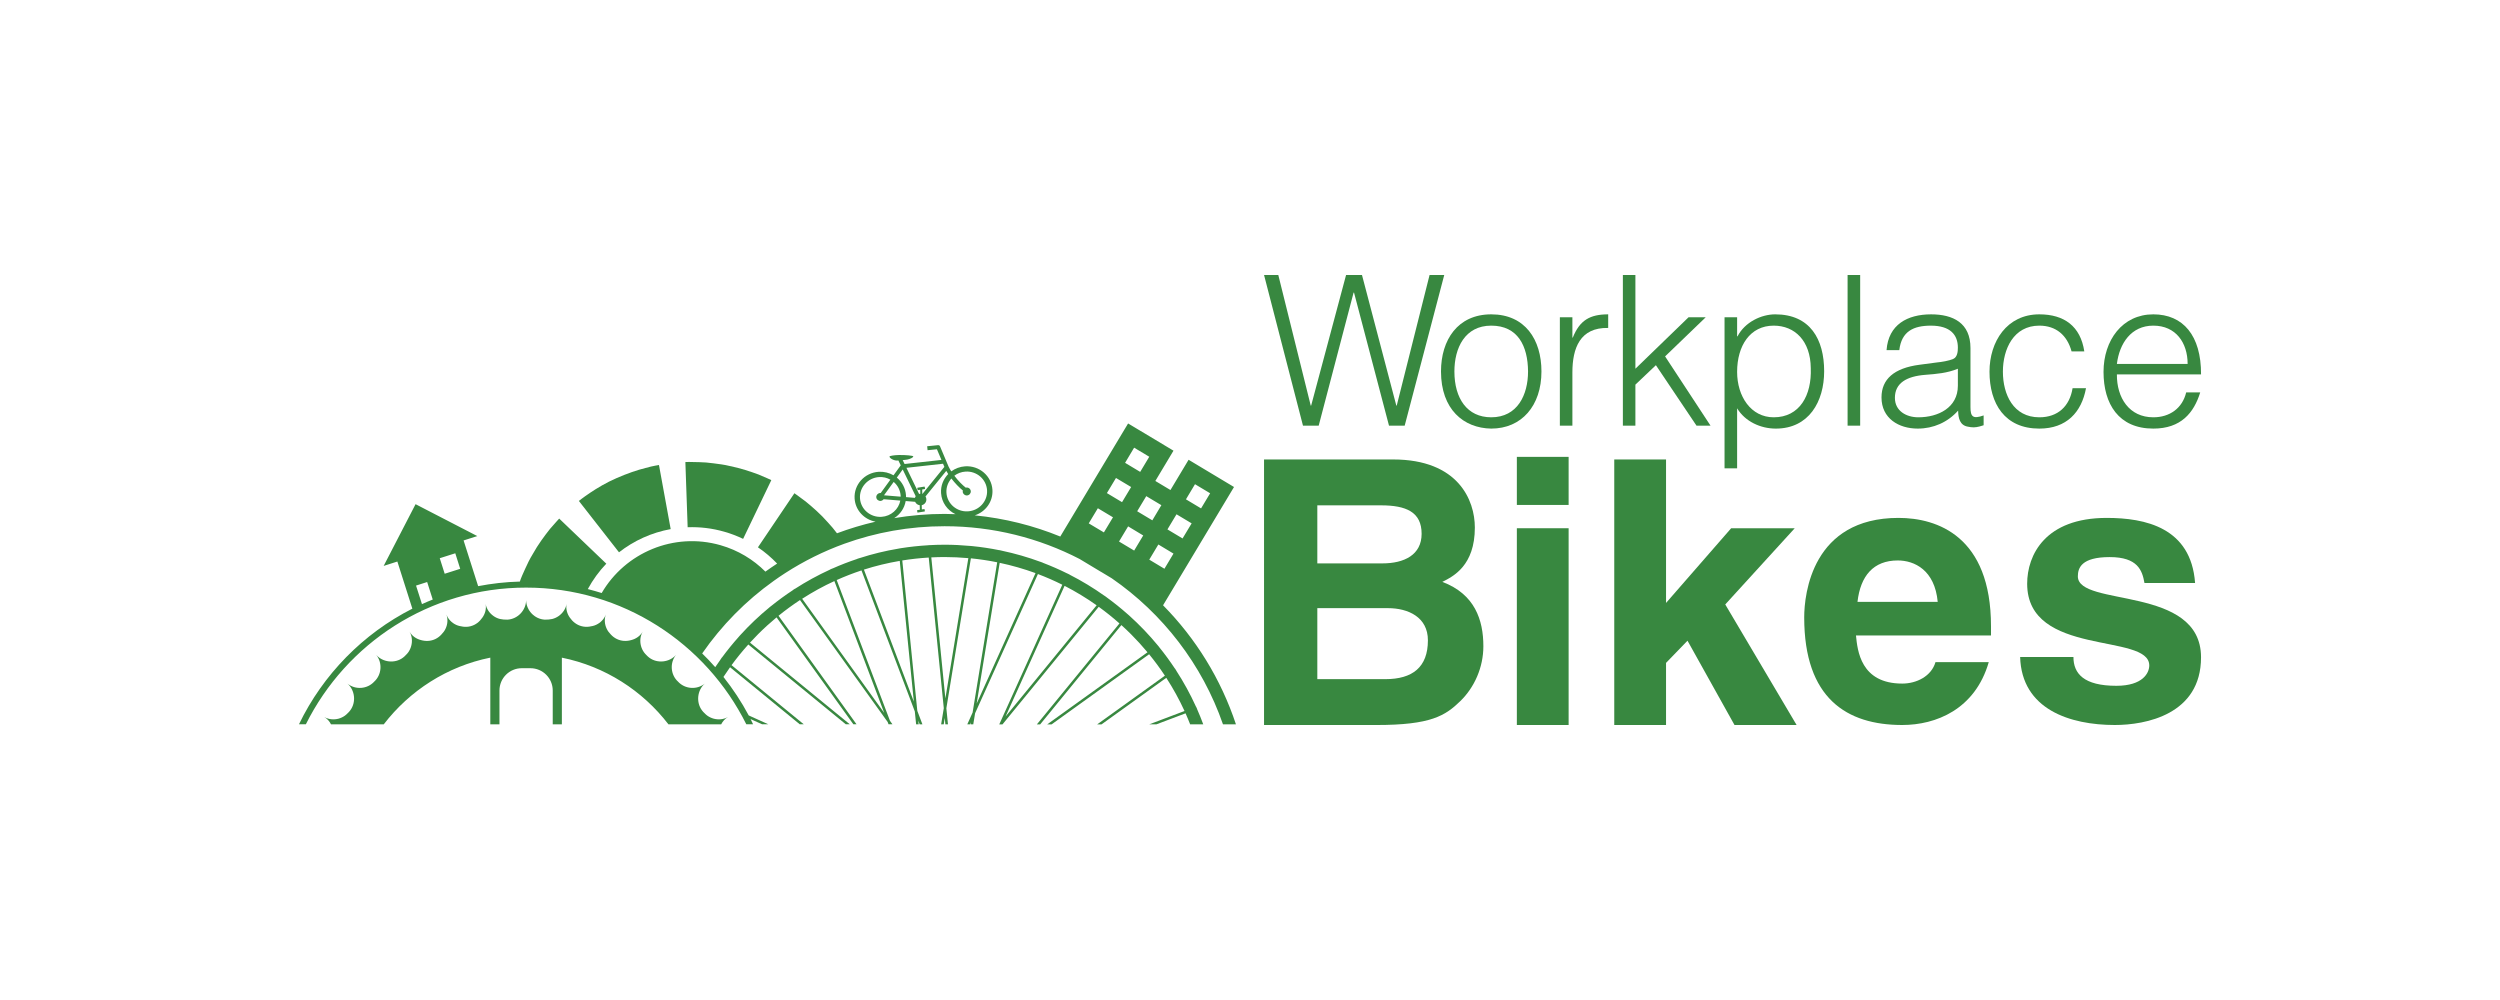
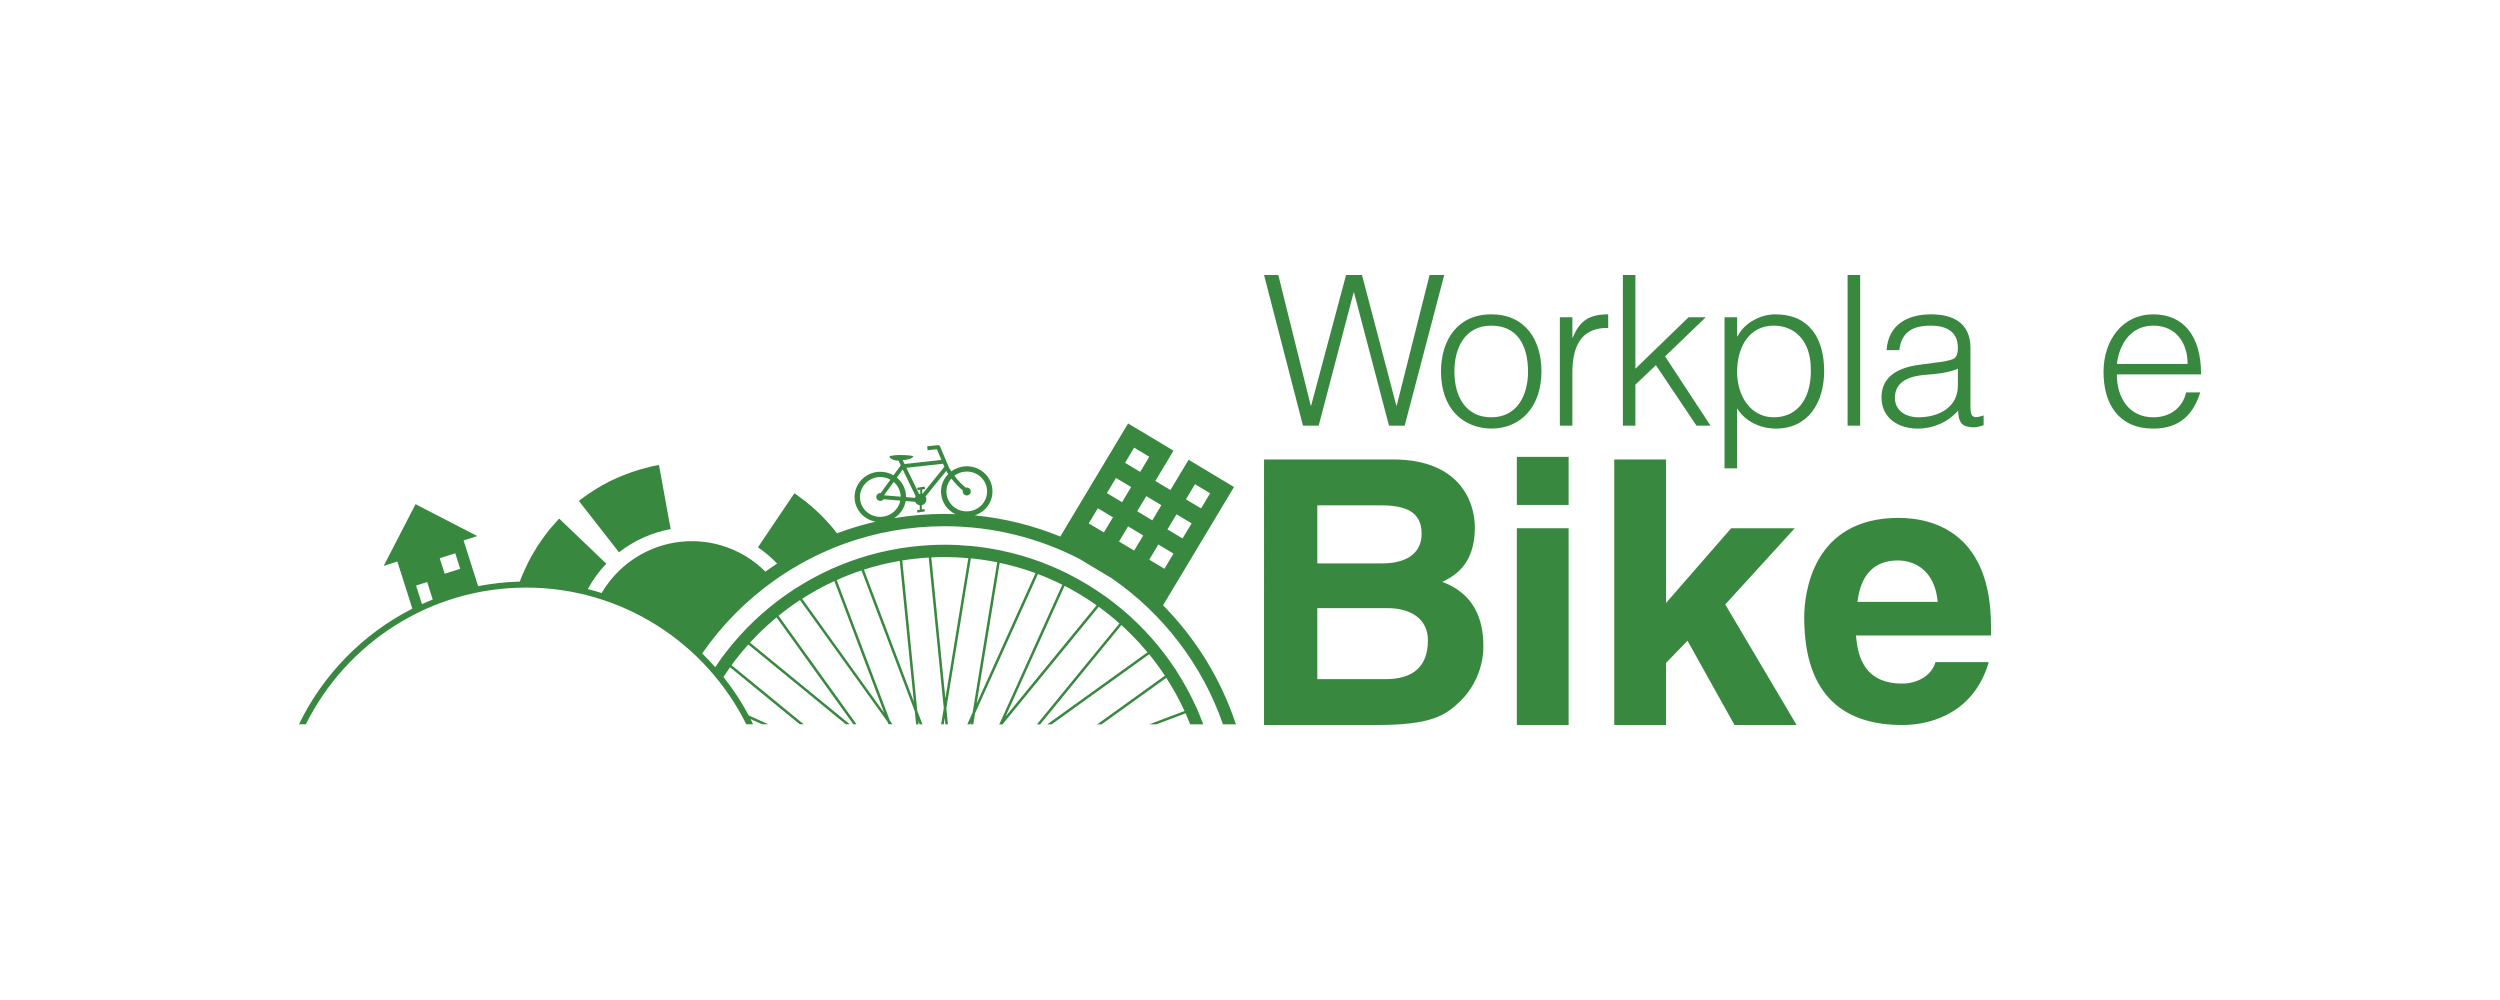
<svg xmlns="http://www.w3.org/2000/svg" width="250" height="100" viewBox="0 0 250 100">
  <path fill="#388840" d="M67.068,52.91l-1.171-6.41c0,0-0.137,0.026-0.376,0.067c-0.24,0.039-0.577,0.124-0.977,0.234 c-0.813,0.196-1.859,0.561-2.876,1.006c-2.046,0.878-3.781,2.287-3.781,2.287l4.012,5.136 C63.401,54.057,65.175,53.254,67.068,52.91z" />
-   <path fill="#388840" d="M72.438,53.175c0.655,0.184,1.28,0.428,1.874,0.712l2.82-5.874c0,0-0.504-0.245-1.273-0.56 c-0.775-0.286-1.824-0.643-2.906-0.857c-0.536-0.135-1.091-0.196-1.608-0.265c-0.517-0.072-0.998-0.109-1.418-0.115 c-0.417-0.006-0.767-0.015-1.007-0.021c-0.246-0.005-0.383,0.013-0.383,0.013l0.228,6.516 C69.976,52.68,71.214,52.821,72.438,53.175z" />
  <path fill="#388840" d="M77.364,58.096c0.381-0.274,0.768-0.538,1.162-0.791c1.842-1.187,3.825-2.177,5.92-2.936 c3.125-1.128,6.495-1.747,10.011-1.747c4.87,0,9.459,1.189,13.505,3.277l2.124,1.278l0.004-0.002l1.08,0.65 c5.114,3.527,9.055,8.631,11.129,14.609h1.296c-1.5-4.527-4.014-8.588-7.289-11.906l7.095-11.828l-4.541-2.724l-1.814,3.026 l-1.512-0.906l1.814-3.029l-4.538-2.722l-6.782,11.307c-2.682-1.095-5.556-1.821-8.552-2.118c1.086-0.349,1.843-1.385,1.767-2.553 c-0.086-1.389-1.306-2.438-2.728-2.351c-0.522,0.036-0.998,0.219-1.386,0.505c-0.095-0.143-0.181-0.294-0.253-0.445H94.87 c-0.049-0.133-0.226-0.556-0.866-2.054c-0.029-0.082-0.115-0.132-0.205-0.12l-1.083,0.11l0.042,0.395l0.934-0.095 c0.146,0.334,0.308,0.727,0.451,1.066l-3.685,0.409l-0.189-0.386c0.181-0.018,0.347-0.037,0.453-0.056 c0.29-0.061,0.613-0.204,0.606-0.325c-0.009-0.067-0.754-0.148-1.446-0.133c-0.492,0.009-0.933,0.094-0.933,0.147 c-0.005,0.184,0.465,0.426,0.767,0.406c0.039,0,0.078-0.004,0.121-0.007l0.237,0.485l-0.723,0.997 c-0.432-0.25-0.941-0.381-1.478-0.35c-1.421,0.09-2.5,1.289-2.412,2.676c0.074,1.176,0.965,2.107,2.095,2.312 c-1.321,0.304-2.61,0.695-3.858,1.161c-0.28-0.366-0.578-0.742-0.913-1.091c-0.732-0.839-1.58-1.568-2.224-2.092 c-0.665-0.503-1.121-0.821-1.121-0.821l-3.647,5.407c0.703,0.475,1.342,1.024,1.919,1.626c-0.398,0.262-0.787,0.527-1.173,0.805 c-1.208-1.21-2.73-2.139-4.487-2.642c-4.677-1.34-9.542,0.757-11.884,4.782c-0.459-0.143-0.92-0.275-1.388-0.394 c0.509-0.936,1.128-1.789,1.85-2.54l-4.711-4.51c0,0-0.38,0.408-0.924,1.039c-0.516,0.653-1.191,1.546-1.728,2.523 c-0.291,0.474-0.535,0.975-0.746,1.449c-0.213,0.464-0.411,0.899-0.538,1.288c-1.421,0.037-2.813,0.197-4.169,0.458l-1.456-4.57 l1.371-0.437l-6.173-3.19l-3.191,6.173l1.37-0.438l1.499,4.712c-4.927,2.502-8.929,6.58-11.338,11.564h0.689 c4.03-8.096,12.382-13.669,22.024-13.669c9.637,0,17.994,5.573,22.021,13.669h0.679c-0.083-0.175-0.167-0.35-0.253-0.522 l1.155,0.522h0.623l-1.964-0.887c-0.725-1.363-1.574-2.647-2.526-3.849c0.214-0.325,0.434-0.649,0.661-0.968l6.971,5.704h0.402 l-7.225-5.914c0.522-0.712,1.08-1.399,1.678-2.064l9.75,7.978h0.399l-9.978-8.166c0.263-0.284,0.527-0.565,0.8-0.838 c0.594-0.594,1.213-1.156,1.853-1.688l7.682,10.691h0.316l-7.8-10.851c0.691-0.565,1.41-1.086,2.147-1.573l8.768,12.199 l0.084,0.225h0.392l-0.247-0.347L83.67,58.005c0.81-0.364,1.638-0.685,2.479-0.963l5.333,14.104l0.131,1.289h0.254l-0.035-0.367 l0.135,0.367h0.276l-0.511-1.348l-1.503-15.041c0.87-0.141,1.755-0.236,2.644-0.291l1.506,15.063l-0.265,1.616h0.258l0.104-0.634 l0.063,0.634h0.258l-0.16-1.607l2.452-14.994c0.886,0.088,1.765,0.22,2.632,0.396L97.26,71.253l-0.532,1.182h0.281l0.094-0.209 l-0.034,0.209h0.258l0.182-1.108l6.283-13.923c0.83,0.315,1.644,0.671,2.438,1.067l-6.295,13.948l-0.016,0.017h0.331l9.623-11.758 c0.713,0.518,1.406,1.07,2.074,1.664l-8.259,10.094h0.33l8.121-9.928c0.332,0.299,0.657,0.607,0.973,0.924 c0.577,0.576,1.12,1.176,1.637,1.796l-10.026,7.208h0.437l9.752-7.012c0.565,0.691,1.092,1.406,1.578,2.144l-6.771,4.868h0.434 l6.476-4.654c0.688,1.064,1.298,2.173,1.824,3.318l-3.534,1.335h0.719l2.917-1.103c0.165,0.364,0.315,0.733,0.46,1.103h1.311 c-0.195-0.52-0.398-1.034-0.622-1.538l0.007-0.002c-0.036-0.078-0.068-0.156-0.104-0.23h-0.009 c-0.569-1.252-1.23-2.456-1.972-3.601l0.005-0.002c-0.047-0.071-0.089-0.146-0.137-0.217l-0.007,0.007 c-0.492-0.741-1.017-1.459-1.574-2.146l0.004-0.002c-0.041-0.047-0.078-0.096-0.117-0.142c-0.884-1.074-1.846-2.077-2.879-3.008 h0.001c-0.062-0.055-0.127-0.112-0.192-0.166l0,0c-0.665-0.588-1.356-1.141-2.076-1.665l0.003-0.001 c-0.069-0.05-0.141-0.1-0.21-0.15l-0.002,0.005c-1.103-0.784-2.265-1.491-3.481-2.109l0.003-0.008 c-0.077-0.038-0.151-0.075-0.229-0.113l-0.002,0.004c-0.793-0.395-1.605-0.749-2.439-1.069l0.004-0.004 c-0.08-0.028-0.159-0.063-0.239-0.093l-0.003,0.003c-1.256-0.465-2.557-0.84-3.89-1.122v-0.002 c-0.083-0.019-0.165-0.04-0.25-0.056v0.007c-0.882-0.179-1.781-0.314-2.693-0.406c-0.064-0.006-0.128-0.009-0.19-0.017 l-0.003,0.001c-0.849-0.079-1.706-0.123-2.576-0.123c-0.53,0-1.056,0.019-1.58,0.046c-0.04,0.007-0.082,0.009-0.125,0.011v0.002 c-0.894,0.053-1.775,0.15-2.646,0.286l0,0c-0.083,0.012-0.168,0.028-0.25,0.043v0.002c-1.335,0.224-2.636,0.54-3.897,0.95 l-0.002-0.004c-0.079,0.026-0.16,0.051-0.24,0.078l0.003,0.007c-0.847,0.282-1.674,0.601-2.48,0.962l-0.003-0.007 c-0.08,0.036-0.157,0.068-0.235,0.105L83,56.961c-1.216,0.558-2.386,1.199-3.501,1.918l-0.004-0.007 c-0.071,0.047-0.142,0.091-0.214,0.137l0.005,0.009c-0.743,0.488-1.459,1.013-2.15,1.568l-0.001-0.002 c-0.066,0.052-0.133,0.104-0.198,0.157l0,0.003c-1.029,0.845-1.995,1.763-2.888,2.743c-0.002,0.002-0.002,0.002-0.002,0.004 c-0.025,0.027-0.049,0.054-0.073,0.078c-0.032,0.039-0.063,0.071-0.095,0.108l0.001,0.001c-0.59,0.66-1.151,1.35-1.677,2.066 l-0.007-0.005c-0.049,0.07-0.095,0.139-0.146,0.209l0.005,0.003c-0.182,0.253-0.359,0.509-0.533,0.766 c-0.416-0.472-0.85-0.932-1.304-1.373C72.163,62.535,74.584,60.078,77.364,58.096z M113.416,55.058l-1.514-0.906l0.91-1.516 l1.51,0.91L113.416,55.058z M116.443,56.875l-1.516-0.91l0.909-1.516l1.513,0.911L116.443,56.875z M119.5,48.42l1.514,0.908 l-0.908,1.512l-1.511-0.907L119.5,48.42z M117.651,51.429l1.513,0.907l-0.908,1.509l-1.512-0.905L117.651,51.429z M116.137,50.518 l-0.904,1.515l-1.515-0.907l0.908-1.512L116.137,50.518z M113.413,44.767l1.514,0.908l-0.908,1.515l-1.511-0.907L113.413,44.767z M111.598,47.797l1.516,0.906l-0.91,1.514l-1.514-0.908L111.598,47.797z M109.785,50.824l1.513,0.906l-0.909,1.511l-1.515-0.904 L109.785,50.824z M95.139,47.851c0.356,0.463,0.769,0.899,1.145,1.195c-0.01,0.042-0.013,0.086-0.012,0.129 c0.014,0.218,0.205,0.381,0.428,0.37c0.225-0.015,0.392-0.205,0.38-0.422c-0.015-0.217-0.207-0.385-0.43-0.369 c-0.023,0.005-0.049,0.006-0.073,0.012c-0.349-0.271-0.776-0.706-1.143-1.194c0.312-0.235,0.693-0.384,1.116-0.413 c1.123-0.069,2.087,0.765,2.156,1.863c0.069,1.093-0.785,2.043-1.907,2.112c-1.119,0.072-2.087-0.761-2.154-1.856 C94.608,48.736,94.8,48.231,95.139,47.851z M94.304,46.374c0.054,0.125,0.098,0.233,0.134,0.314l-2.204,2.716l-0.004-0.001 l-0.009-0.455l0.256-0.042c0.018-0.003,0.032-0.019,0.029-0.038l-0.032-0.176c0-0.02-0.021-0.032-0.04-0.031l-0.676,0.111 c-0.021,0-0.032,0.019-0.029,0.037l0.032,0.179c0,0.017,0.016,0.03,0.038,0.025l0.221-0.034l0.01,0.396 c-0.005,0.004-0.01,0.001-0.015,0.004c-0.034,0-0.07,0.007-0.107,0.016l-1.265-2.614L94.304,46.374z M90.271,46.948l1.299,2.677 c-0.035,0.05-0.062,0.103-0.078,0.162l-0.89-0.076c0-0.058,0.002-0.116-0.004-0.178c-0.045-0.715-0.395-1.344-0.918-1.774 L90.271,46.948z M89.369,48.192c0.395,0.338,0.658,0.823,0.695,1.377c-0.004,0.032-0.004,0.067,0,0.098l-1.665-0.138 L89.369,48.192z M85.999,49.827c-0.069-1.094,0.786-2.046,1.904-2.119c0.413-0.027,0.805,0.071,1.135,0.259l-0.968,1.335 c-0.018,0-0.043,0-0.064,0c-0.222,0.016-0.39,0.202-0.378,0.421c0.012,0.217,0.207,0.38,0.427,0.37 c0.127-0.01,0.241-0.078,0.308-0.171l1.669,0.138c-0.169,0.873-0.928,1.562-1.875,1.623 C87.036,51.757,86.065,50.923,85.999,49.827z M90.568,50.104l0.945,0.077c0.08,0.183,0.252,0.316,0.46,0.343l0.01,0.45 l-0.245,0.038c-0.016,0.004-0.032,0.023-0.03,0.039l0.03,0.178c0.003,0.018,0.021,0.031,0.039,0.027l0.682-0.109 c0.017-0.003,0.029-0.018,0.027-0.037l-0.029-0.177c-0.005-0.02-0.023-0.03-0.039-0.024l-0.234,0.034l-0.01-0.425 c0.283-0.063,0.479-0.311,0.461-0.601c-0.001-0.1-0.035-0.19-0.086-0.267l2.078-2.563c0.059,0.108,0.127,0.213,0.193,0.317 c-0.482,0.496-0.762,1.172-0.714,1.907c0.06,0.942,0.638,1.725,1.443,2.107c-0.363-0.015-0.729-0.027-1.094-0.027 c-1.716,0-3.393,0.148-5.033,0.421C90.024,51.429,90.449,50.813,90.568,50.104z M42.197,60.412l-0.593-1.854l1.112-0.356 l0.558,1.751C42.911,60.097,42.55,60.25,42.197,60.412z M44.469,57.375l-0.493-1.554l1.552-0.493l0.492,1.553L44.469,57.375z M109.664,60.529l-9.107,11.125l5.901-13.07C107.566,59.154,108.639,59.804,109.664,60.529z M99.969,56.284 c1.222,0.258,2.418,0.603,3.584,1.027l-5.886,13.044L99.969,56.284z M94.457,55.704c0.8,0,1.592,0.042,2.377,0.11l-2.296,14.031 l-1.408-14.106C93.569,55.718,94.013,55.704,94.457,55.704z M89.975,56.09l1.409,14.075l-4.992-13.204 C87.562,56.587,88.757,56.297,89.975,56.09z M83.437,58.108l4.982,13.18l-8.203-11.411C81.25,59.211,82.324,58.619,83.437,58.108z" />
-   <path fill="#388840" d="M33.103,72.435h5.271c2.587-3.37,6.337-5.798,10.657-6.672v6.672h0.915v-3.382 c0-1.235,0.998-2.233,2.232-2.233h0.861c1.236,0,2.234,0.998,2.234,2.233v3.382h0.914v-6.669 c4.317,0.873,8.069,3.299,10.659,6.669h5.271c0.15-0.297,0.376-0.56,0.683-0.737c-0.44,0.253-0.956,0.292-1.421,0.172 c-0.232-0.062-0.455-0.167-0.649-0.305c-0.097-0.072-0.19-0.154-0.273-0.244c-0.093-0.084-0.18-0.175-0.258-0.283 c-0.612-0.813-0.47-2.025,0.28-2.678c-0.792,0.646-1.989,0.556-2.676-0.197c-0.754-0.684-0.842-1.883-0.199-2.677 c-0.651,0.75-1.864,0.894-2.679,0.28c-0.101-0.078-0.196-0.163-0.281-0.256c-0.088-0.084-0.169-0.177-0.24-0.272 c-0.143-0.198-0.246-0.418-0.307-0.651c-0.122-0.466-0.081-0.979,0.174-1.422c-0.258,0.441-0.68,0.723-1.135,0.839 c-0.473,0.138-0.988,0.122-1.452-0.104c-0.234-0.113-0.434-0.268-0.601-0.45c-0.172-0.176-0.316-0.363-0.416-0.582 c-0.204-0.429-0.257-0.941-0.082-1.421c-0.176,0.478-0.544,0.837-0.977,1.036c-0.218,0.104-0.446,0.143-0.691,0.182 c-0.248,0.032-0.502,0.022-0.751-0.044c-0.499-0.126-0.902-0.452-1.179-0.855c-0.275-0.379-0.417-0.871-0.33-1.37 c-0.088,0.5-0.389,0.921-0.782,1.201c-0.197,0.14-0.417,0.243-0.652,0.301c-0.233,0.054-0.48,0.07-0.741,0.067 c-1.016-0.052-1.855-0.922-1.87-1.942c-0.016,1.02-0.855,1.891-1.874,1.942c-0.258,0.003-0.508-0.014-0.741-0.067 c-0.236-0.058-0.457-0.161-0.653-0.301c-0.39-0.28-0.693-0.701-0.779-1.199c0.085,0.501-0.057,0.99-0.333,1.369 c-0.274,0.404-0.674,0.729-1.176,0.855c-0.251,0.066-0.503,0.077-0.748,0.044c-0.247-0.039-0.476-0.078-0.694-0.182 c-0.431-0.198-0.8-0.558-0.975-1.036c0.174,0.48,0.122,0.992-0.083,1.421c-0.1,0.218-0.246,0.405-0.417,0.582 c-0.166,0.182-0.363,0.336-0.598,0.45c-0.463,0.225-0.981,0.241-1.452,0.104c-0.458-0.116-0.878-0.398-1.134-0.839 c0.254,0.441,0.294,0.956,0.169,1.42c-0.061,0.234-0.162,0.454-0.304,0.652c-0.071,0.095-0.151,0.188-0.243,0.272 c-0.083,0.094-0.178,0.179-0.28,0.256c-0.815,0.614-2.028,0.471-2.678-0.28c0.645,0.793,0.555,1.993-0.198,2.677 c-0.688,0.753-1.884,0.843-2.675,0.197c0.75,0.653,0.889,1.865,0.277,2.678c-0.077,0.107-0.163,0.199-0.256,0.283 c-0.085,0.09-0.177,0.172-0.275,0.244c-0.193,0.138-0.418,0.243-0.647,0.305c-0.466,0.119-0.982,0.081-1.422-0.172 C32.727,71.875,32.953,72.138,33.103,72.435z" />
  <path fill="#388840" d="M139.632,40.558h0.041l3.284-13.058h1.467l-3.956,15.066h-1.568l-3.498-13.309h-0.042l-3.491,13.309 h-1.571L126.405,27.5h1.425l3.243,13.058h0.042l3.492-13.058h1.591L139.632,40.558z" />
  <path fill="#388840" d="M144.1,37.147c0-3.161,1.675-5.713,5.024-5.713c3.389,0,5.021,2.533,5.021,5.713 c0,3.433-1.989,5.713-5.021,5.713C146.359,42.818,144.1,40.936,144.1,37.147z M149.124,32.564c-2.638,0-3.684,2.239-3.684,4.583 c0,2.699,1.277,4.583,3.684,4.583c2.635,0,3.681-2.26,3.681-4.583C152.786,34.592,151.78,32.564,149.124,32.564z" />
  <path fill="#388840" d="M157.239,42.566h-1.253V31.728h1.253v2.029h0.042c0.695-1.737,1.717-2.323,3.538-2.323v1.36 c-2.826-0.062-3.58,2.031-3.58,4.458V42.566z" />
  <path fill="#388840" d="M162.287,42.566V27.5h1.253v9.373l5.314-5.146h1.717l-4.062,3.913l4.543,6.926h-1.402l-4.061-6.047 l-2.05,1.945v4.102H162.287z" />
  <path fill="#388840" d="M173.712,46.835h-1.258V31.728h1.258v1.903h0.043c0.731-1.422,2.381-2.197,3.765-2.197 c3.492,0,4.896,2.492,4.896,5.691c0,3.036-1.529,5.735-4.834,5.735c-1.529,0-3.076-0.713-3.87-2.03V46.835z M177.372,41.73 c2.596,0,3.812-2.2,3.705-4.919c-0.024-2.72-1.591-4.247-3.705-4.247c-2.365,0-3.66,2.007-3.66,4.625 C173.712,39.637,175.092,41.73,177.372,41.73z" />
  <path fill="#388840" d="M184.759,42.566V27.5h1.258v15.066H184.759z" />
  <path fill="#388840" d="M193.674,36.247c0.461-0.042,1.233-0.167,1.653-0.356c0.418-0.187,0.46-0.753,0.46-1.129 c0-1.275-0.753-2.197-2.698-2.197c-1.738,0-2.933,0.564-3.159,2.446h-1.275c0.186-2.552,2.091-3.577,4.454-3.577 c2.197,0,3.938,0.857,3.938,3.37v5.902c0,0.981,0.249,1.212,1.316,0.836v0.983c-0.188,0.062-0.63,0.209-0.984,0.209 c-0.21,0-0.376-0.021-0.563-0.062c-0.839-0.127-0.986-0.858-1.004-1.611c-1.047,1.171-2.473,1.799-4.039,1.799 c-1.908,0-3.623-1.025-3.623-3.118c0-1.821,1.254-2.931,3.789-3.265L193.674,36.247z M195.787,36.873 c-1.067,0.44-2.156,0.525-3.245,0.609c-1.904,0.146-3.052,0.837-3.052,2.303c0,1.315,1.147,1.945,2.343,1.945 c1.989,0,3.954-0.964,3.954-3.16V36.873z" />
-   <path fill="#388840" d="M207.156,35.137c-0.439-1.61-1.549-2.573-3.223-2.573c-2.577,0-3.643,2.344-3.643,4.604 c0,2.28,1.045,4.562,3.643,4.562c1.86,0,3.032-1.108,3.325-2.909h1.342c-0.441,2.405-1.947,4.039-4.667,4.039 c-3.457,0-4.983-2.49-4.983-5.692c0-3.014,1.741-5.734,4.983-5.734c2.487,0,4.12,1.194,4.497,3.704H207.156z" />
  <path fill="#388840" d="M211.689,37.44c-0.019,2.345,1.236,4.29,3.642,4.29c1.632,0,2.909-0.9,3.287-2.49h1.403 c-0.631,2.048-1.926,3.62-4.69,3.62c-3.473,0-4.979-2.471-4.979-5.67c0-3.161,1.885-5.756,4.979-5.756 c2.973,0,4.792,2.115,4.773,6.006H211.689z M218.763,36.393c0-2.113-1.172-3.829-3.432-3.829c-2.217,0-3.387,1.779-3.642,3.829 H218.763z" />
  <path fill="#388840" d="M126.405,45.946h12.906c6.512,0,8.174,4.069,8.174,6.805c0,3.809-2.146,4.883-3.254,5.437 c3.254,1.221,4.106,3.81,4.106,6.436c0,2.109-0.889,4.106-2.293,5.474c-1.516,1.48-2.961,2.403-8.396,2.403h-11.244V45.946z M131.731,56.339h6.512c2.18,0,3.919-0.852,3.919-2.96c0-2.182-1.554-2.845-4.07-2.845h-6.36V56.339z M131.731,67.915h6.805 c2.702,0,4.255-1.183,4.255-3.884c0-2.331-1.996-3.216-3.995-3.216h-7.064V67.915z" />
  <path fill="#388840" d="M156.862,50.494h-5.177v-4.808h5.177V50.494z M156.862,52.824V72.5h-5.177V52.824H156.862z" />
  <path fill="#388840" d="M166.604,72.5h-5.178V45.946h5.178v14.348l6.512-7.47h6.358l-6.949,7.621l7.135,12.055h-6.21l-4.701-8.431 l-2.145,2.219V72.5z" />
  <path fill="#388840" d="M198.875,66.214c-1.368,4.733-5.288,6.286-8.652,6.286c-5.55,0-9.802-2.662-9.802-10.761 c0-2.368,0.811-9.949,9.429-9.949c3.886,0,9.25,1.846,9.25,10.833v0.926h-13.502c0.151,1.479,0.445,4.809,4.625,4.809 c1.442,0,2.919-0.74,3.325-2.144H198.875z M193.771,60.185c-0.294-3.182-2.33-4.14-3.994-4.14c-2.44,0-3.734,1.55-4.028,4.14 H193.771z" />
-   <path fill="#388840" d="M214.446,58.298c-0.222-1.256-0.665-2.589-3.478-2.589c-2.81,0-3.183,1.072-3.183,1.925 c0,3.105,12.318,0.851,12.318,8.098c0,5.731-5.55,6.768-8.62,6.768c-4.471,0-9.317-1.552-9.47-6.803h5.33 c0,1.662,1.037,2.883,4.291,2.883c2.661,0,3.292-1.296,3.292-2.034c0-3.291-12.21-0.814-12.21-8.173 c0-2.885,1.814-6.582,7.954-6.582c3.848,0,8.437,0.96,8.838,6.507H214.446z" />
</svg>